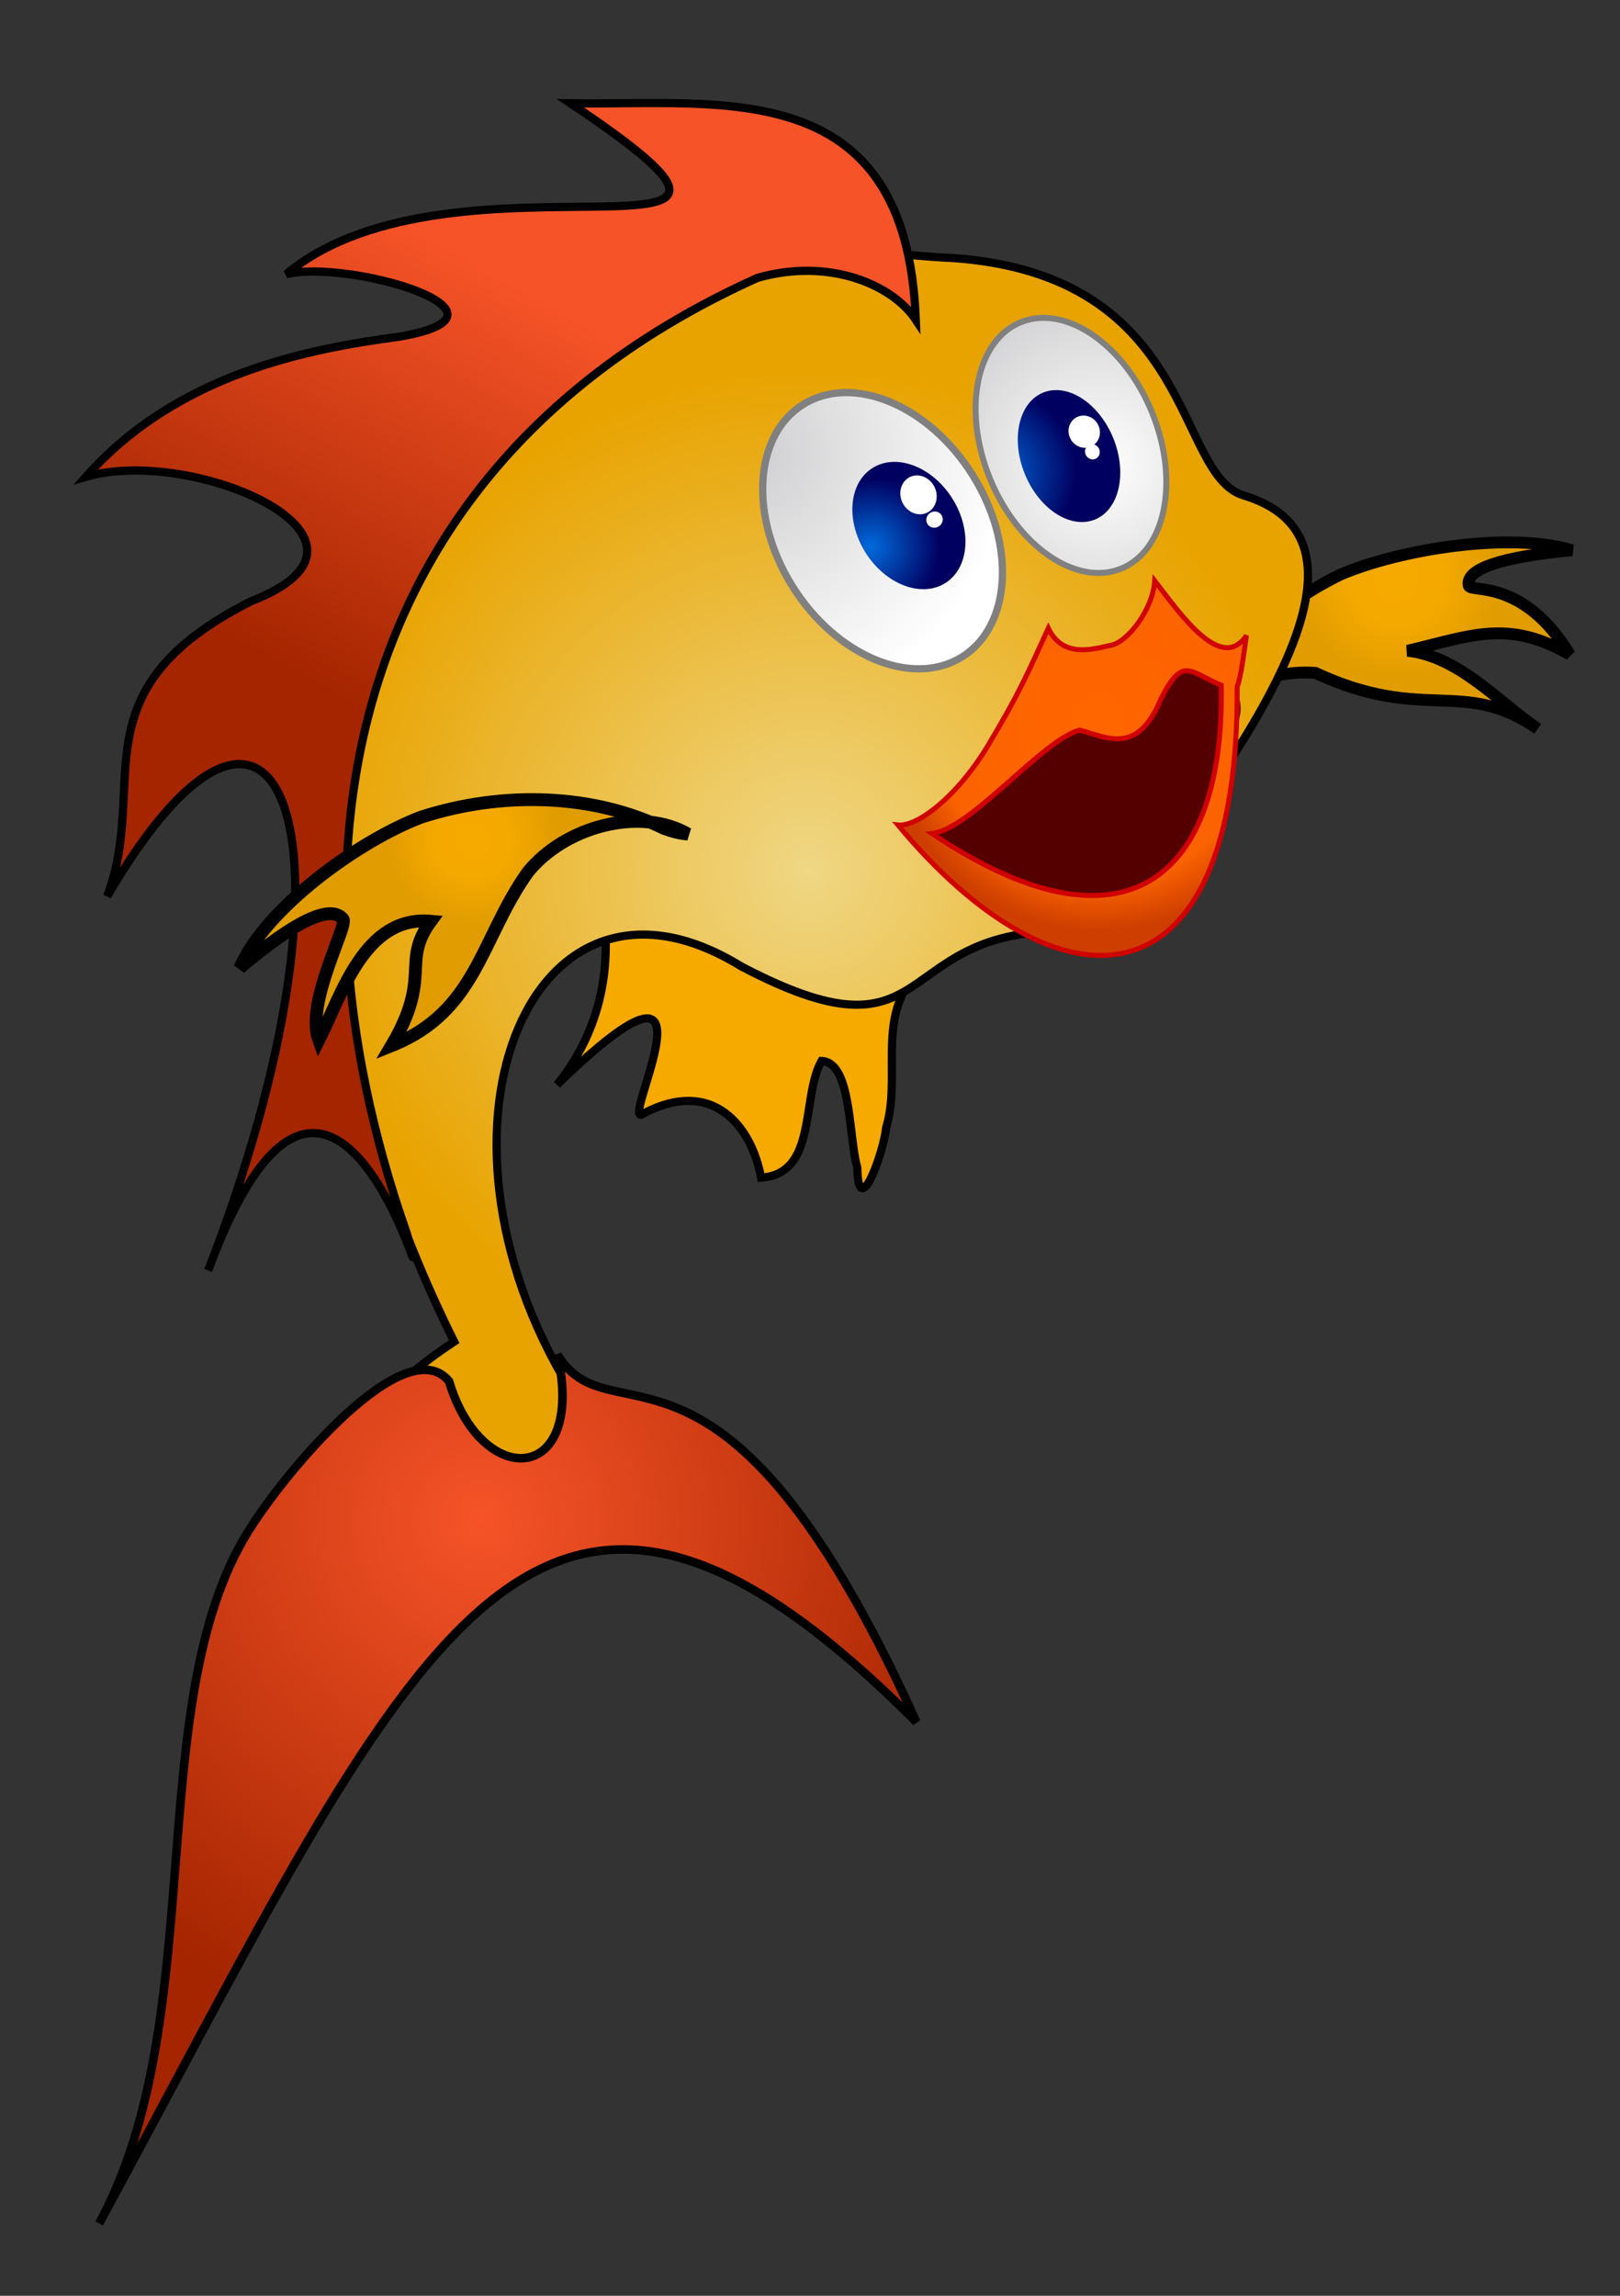
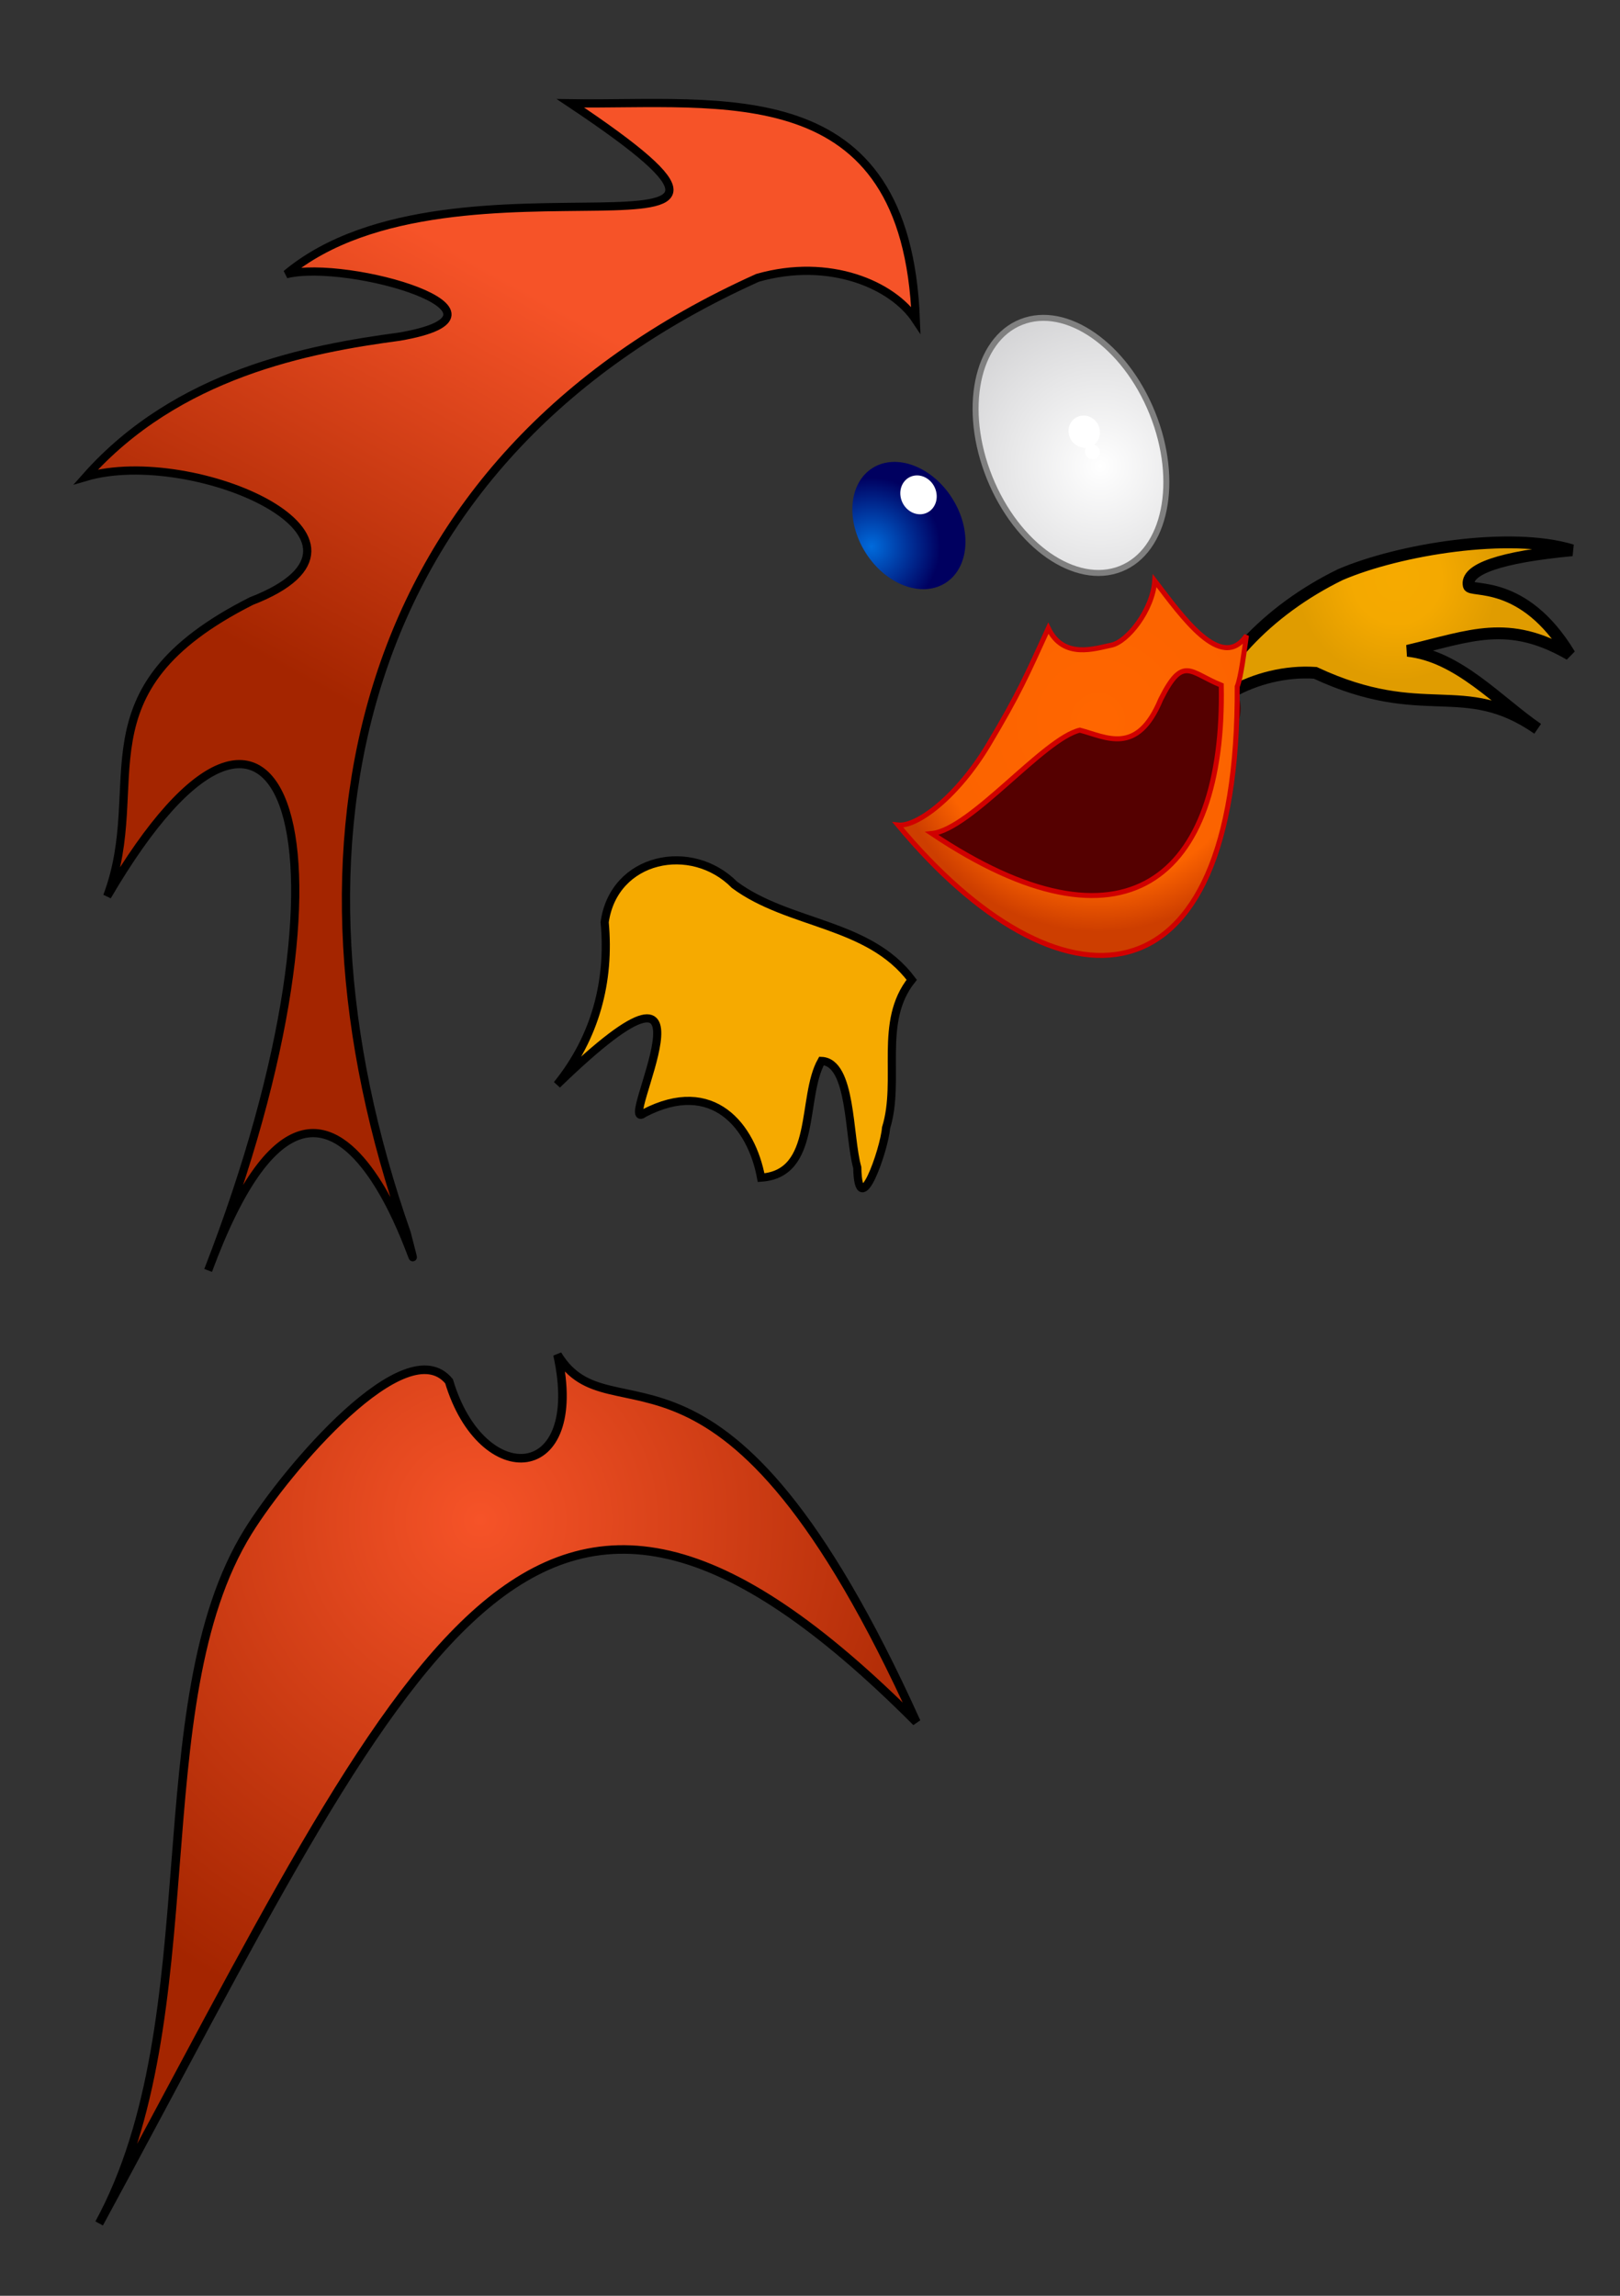
<svg xmlns="http://www.w3.org/2000/svg" height="481.89px" width="340.157px" version="1.1" id="298b7c64-5ad9-11e9-b8a2-ac7ba1acfd1e">
  <rect width="100%" height="100%" fill="#333333" stroke="none" />
  <defs id="defs1">
    <radialGradient spreadMethod="pad" gradientUnits="userSpaceOnUse" cy="145.085" cx="52.501" gradientTransform="matrix(1.346, 0.0, 0.0, -1.346, 222.673, 316.811)" r="15.799" id="grad1">
      <stop style="stop-color:#f6aa00;stop-opacity:1.0;" offset="0.0" />
      <stop style="stop-color:#f4a900;stop-opacity:1.0;" offset="0.438" />
      <stop style="stop-color:#e09c00;stop-opacity:1.0;" offset="1.0" />
    </radialGradient>
    <radialGradient spreadMethod="pad" gradientUnits="userSpaceOnUse" cy="99.775" cx="-39.318" gradientTransform="matrix(1.346, 0.0, 0.0, -1.346, 222.673, 316.811)" r="77.928" id="grad2">
      <stop style="stop-color:#efd785;stop-opacity:1.0;" offset="0.0" />
      <stop style="stop-color:#e8a300;stop-opacity:1.0;" offset="1.0" />
    </radialGradient>
    <radialGradient spreadMethod="pad" gradientUnits="userSpaceOnUse" cy="143.105" cx="60.93" gradientTransform="matrix(1.0, 0.0, 0.0, -1.0, 170.079, 240.945)" r="39.263" id="grad3">
      <stop style="stop-color:#ffffff;stop-opacity:1.0;" offset="0.0" />
      <stop style="stop-color:#ceced0;stop-opacity:1.0;" offset="1.0" />
    </radialGradient>
    <radialGradient spreadMethod="pad" gradientUnits="userSpaceOnUse" cy="141.883" cx="38.395" gradientTransform="matrix(1.0, 0.0, 0.0, -1.0, 170.079, 240.945)" r="17.581" id="grad4">
      <stop style="stop-color:#006bdc;stop-opacity:1.0;" offset="0.0" />
      <stop style="stop-color:#000060;stop-opacity:1.0;" offset="1.0" />
    </radialGradient>
    <radialGradient spreadMethod="pad" gradientUnits="userSpaceOnUse" cy="145.802" cx="-13.162" gradientTransform="matrix(1.0, 0.0, 0.0, -1.0, 170.079, 240.945)" r="54.712" id="grad5">
      <stop style="stop-color:#ceced0;stop-opacity:1.0;" offset="0.0" />
      <stop style="stop-color:#ffffff;stop-opacity:1.0;" offset="1.0" />
    </radialGradient>
    <radialGradient spreadMethod="pad" gradientUnits="userSpaceOnUse" cy="126.237" cx="12.886" gradientTransform="matrix(1.0, 0.0, 0.0, -1.0, 170.079, 240.945)" r="14.469" id="grad6">
      <stop style="stop-color:#006bdc;stop-opacity:1.0;" offset="0.0" />
      <stop style="stop-color:#000060;stop-opacity:1.0;" offset="1.0" />
    </radialGradient>
    <radialGradient spreadMethod="pad" gradientUnits="userSpaceOnUse" cy="123.075" cx="5.854" gradientTransform="matrix(1.346, 0.0, 0.0, -1.346, 222.673, 316.811)" r="32.924" id="grad7">
      <stop style="stop-color:#ff6600;stop-opacity:1.0;" offset="0.0" />
      <stop style="stop-color:#fb6300;stop-opacity:1.0;" offset="0.772" />
      <stop style="stop-color:#cd3e00;stop-opacity:1.0;" offset="1.0" />
    </radialGradient>
    <linearGradient y2="137.222" spreadMethod="pad" gradientUnits="userSpaceOnUse" x2="53.951" y1="54.863" x1="99.706" id="grad8">
      <stop style="stop-color:#f65328;stop-opacity:1.0;" offset="0.0" />
      <stop style="stop-color:#a42500;stop-opacity:1.0;" offset="1.0" />
    </linearGradient>
    <radialGradient spreadMethod="pad" gradientUnits="userSpaceOnUse" cy="-1.7" cx="-90.514" gradientTransform="matrix(1.346, 0.0, 0.0, -1.346, 222.673, 316.811)" r="82.304" id="grad9">
      <stop style="stop-color:#f65328;stop-opacity:1.0;" offset="0.0" />
      <stop style="stop-color:#a42500;stop-opacity:1.0;" offset="1.0" />
    </radialGradient>
    <radialGradient spreadMethod="pad" gradientUnits="userSpaceOnUse" cy="104.35" cx="-91.711" gradientTransform="matrix(1.346, 0.0, 0.0, -1.346, 222.673, 316.811)" r="13.242" id="grad10">
      <stop style="stop-color:#f6aa00;stop-opacity:1.0;" offset="0.0" />
      <stop style="stop-color:#f4a900;stop-opacity:1.0;" offset="0.438" />
      <stop style="stop-color:#e09c00;stop-opacity:1.0;" offset="1.0" />
    </radialGradient>
  </defs>
  <g>
    <path style="stroke-width:1.71;stroke:#000000;fill-rule:evenodd;stroke-miterlimit:4.0;fill:#f6aa00;" d="M 191.439,205.663 C 184.358,214.521 189.187,226.597 186.045,236.764 185.699,241.264 180.251,256.94 180.001,245.057 178.137,238.463 178.865,222.948 172.494,222.693 168.183,230.335 171.729,246.39 159.807,247.194 157.828,236.484 149.759,226.108 135.235,233.659 128.919,238.456 154.617,191.224 116.975,227.665 124.994,217.741 128.116,205.998 126.964,193.579 128.88,179.901 145.202,176.578 154.239,185.736 165.71,194.214 182.383,193.583 191.439,205.663 Z" />
    <path style="stroke-width:2.483;stroke:#000000;fill-rule:evenodd;stroke-miterlimit:4.0;fill:url(#grad1);" d="M 248.531,157.371 C 250.489,147.716 263.789,140.395 276.17,141.231 299.077,151.901 307.212,142.118 322.87,152.975 314.492,147.215 306.226,137.743 295.554,136.601 308.916,133.443 316.648,129.901 329.604,137.39 319.894,121.347 308.766,124.416 308.413,122.939 307.578,119.454 315.225,116.892 330.089,115.499 317.097,111.529 293.805,115.296 281.421,120.622 266.143,128.093 254.637,140.262 250.783,153.654 250.225,154.947 249.529,156.223 248.531,157.371 Z" />
-     <path style="stroke-width:1.71;stroke:#000000;fill-rule:evenodd;stroke-miterlimit:4.0;fill:url(#grad2);" d="M 133.223,55.625 C 143.317,50.959 155.659,49.546 170.923,52.653 176.817,51.387 188.588,53.703 200.17,54.167 251.262,57.834 246.603,99.588 261.115,103.988 295.171,114.312 257.116,162.608 232.222,195.999 184.885,190.736 200.135,226.23 155.627,202.839 110.707,175.171 85.362,239.065 121.389,294.284 128.233,324.98 38.411,319.292 95.368,281.615 70.022,230.881 63.729,175.599 65.027,159.192 72.951,124.451 107.427,67.548 133.223,55.625 Z" />
    <path style="stroke-miterlimit:4.0;stroke:#808080;stroke-width:1.255;stroke-linecap:round;fill:url(#grad3);" d="M 207.778,100.247 C 213.538,114.552 225.864,123.127 235.304,119.397 244.744,115.667 247.729,101.042 241.969,86.737 236.21,72.433 223.883,63.858 214.444,67.588 205.003,71.317 202.019,85.943 207.778,100.247 Z" />
-     <path style="fill:url(#grad4);" d="M 215.147,99.412 C 218.114,106.783 224.695,111.111 229.841,109.078 234.988,107.044 236.756,99.417 233.788,92.047 230.82,84.676 224.24,80.348 219.093,82.382 213.946,84.416 212.179,92.042 215.147,99.412 Z" />
    <path style="fill:#ffffff;" d="M 224.427,91.127 C 224.785,92.973 226.524,94.239 228.31,93.955 230.096,93.67 231.254,91.943 230.896,90.097 230.538,88.252 228.799,86.986 227.013,87.27 225.227,87.555 224.069,89.282 224.427,91.127 Z" />
    <path style="fill:#ffffff;" d="M 227.849,95.075 C 228.017,95.944 228.835,96.54 229.676,96.406 230.517,96.272 231.061,95.459 230.893,94.591 230.725,93.722 229.906,93.126 229.066,93.26 228.225,93.394 227.68,94.207 227.849,95.075 Z" />
-     <path style="stroke-miterlimit:4.0;stroke:#808080;stroke-width:1.517;stroke-linecap:round;fill:url(#grad5);" d="M 166.404,123.079 C 175.582,137.729 191.494,144.378 201.937,137.928 212.38,131.478 213.406,114.367 204.229,99.717 195.051,85.067 179.139,78.417 168.695,84.867 158.252,91.317 157.226,108.429 166.404,123.079 Z" />
    <path style="fill:url(#grad6);" d="M 181.713,115.954 C 185.902,122.641 193.39,125.537 198.434,122.422 203.478,119.307 204.171,111.357 199.982,104.67 195.792,97.983 188.304,95.087 183.26,98.202 178.216,101.317 177.523,109.267 181.713,115.954 Z" />
    <path style="fill:#ffffff;" d="M 193.461,107.937 C 195.546,107.767 196.969,105.808 196.639,103.562 196.309,101.316 194.35,99.632 192.265,99.802 190.18,99.972 188.757,101.931 189.087,104.177 189.417,106.423 191.376,108.107 193.461,107.937 Z" />
-     <path style="fill:#ffffff;" d="M 194.731,109.976 C 195.211,110.772 196.268,111.01 197.092,110.508 197.916,110.007 198.195,108.955 197.716,108.159 197.237,107.364 196.18,107.126 195.356,107.627 194.531,108.129 194.252,109.181 194.731,109.976 Z" />
    <path style="fill-rule:evenodd;fill:#550000;" d="M 195.249,175.009 C 206.63,166.776 213.911,153.557 226.378,146.79 230.234,145 233.733,142.368 237.795,141.089 243.885,138.973 251.137,137.644 256.478,141.17 259.329,143.269 261.3,147.129 260.18,150.948 257.723,164.229 250.769,176.702 242.032,187.268 237.046,192.587 241.112,188.059 233.851,188.072 224.058,188.888 204.185,186.678 196.649,180.048 195.706,178.599 195.068,176.853 195.249,175.009 Z" />
    <path style="stroke-width:1.05;stroke:#d00000;fill-rule:evenodd;stroke-miterlimit:4.0;fill:url(#grad7);" d="M 220.119,131.868 C 223.301,138.49 230.017,136.083 233.341,135.422 236.733,134.748 242.023,128.071 242.46,121.897 248.178,129.359 256.473,141.191 261.722,133.387 261.298,136.358 260.558,142.283 259.782,144.116 260.15,213.546 222.088,213.542 188.543,173.166 192.568,173.635 201.077,167.17 207.575,156.282 213.983,145.544 215.561,141.819 220.119,131.868 Z M 243.732,146.783 C 238.77,158.75 232.219,154.674 226.742,153.261 219.116,155.034 203.862,174.113 195.664,174.956 236.068,202.025 257.215,184.596 256.432,143.825 249.818,141.164 248.429,137.422 243.732,146.783 Z" />
    <path style="stroke-width:1.726;stroke:#000000;fill-rule:evenodd;stroke-miterlimit:4.0;fill:url(#grad8);" d="M 192.298,67.137 C 190.346,15.386 151.541,22.173 119.769,21.68 179.271,61.4 95.718,27.828 60.115,57.551 73.237,54.343 112.172,65.815 83.877,70.665 64.796,73.22 37.281,78.37 18.03,100.091 40.679,93.439 85.913,113.32 52.777,126.168 15.48,145.002 31.443,164.465 22.508,188.125 59.404,125.054 78.435,177.361 43.705,266.658 70.77,193.638 92.235,285.677 85.393,258.83 56.899,177.52 73.943,96.608 159.078,58.316 174.159,54.027 187.424,59.775 192.298,67.137 Z" />
    <path style="stroke-width:1.798;stroke:#000000;fill-rule:evenodd;stroke-miterlimit:4.0;fill:url(#grad9);" d="M 52.111,321.445 C 29.587,357.729 44.327,423.546 20.821,466.702 86.612,345.38 111.015,279.799 192.415,361.467 151.716,271.499 128.532,303.256 117.057,284.344 123.113,311.667 101.172,312.909 94.287,289.93 85.253,278.939 60.262,308.314 52.111,321.445 Z" />
-     <path style="stroke-width:2.695;stroke:#000000;fill-rule:evenodd;stroke-miterlimit:4.0;fill:url(#grad10);" d="M 144.431,175.067 C 134.339,169.249 118.553,173.462 110.787,183.127 100.898,197.1 100.111,212.339 82.201,219.495 90.848,204.849 84.144,202.02 90.456,193.372 76.573,192.115 71.767,208.759 66.94,218.336 64.069,210.51 73.121,194.3 72.026,192.933 69.445,189.708 61.86,193.366 50.366,203.171 55.715,190.707 75.161,176.531 88.509,171.49 105.793,165.945 124.733,166.681 139.515,173.921 141.07,174.484 142.705,174.934 144.431,175.067 Z" />
  </g>
</svg>